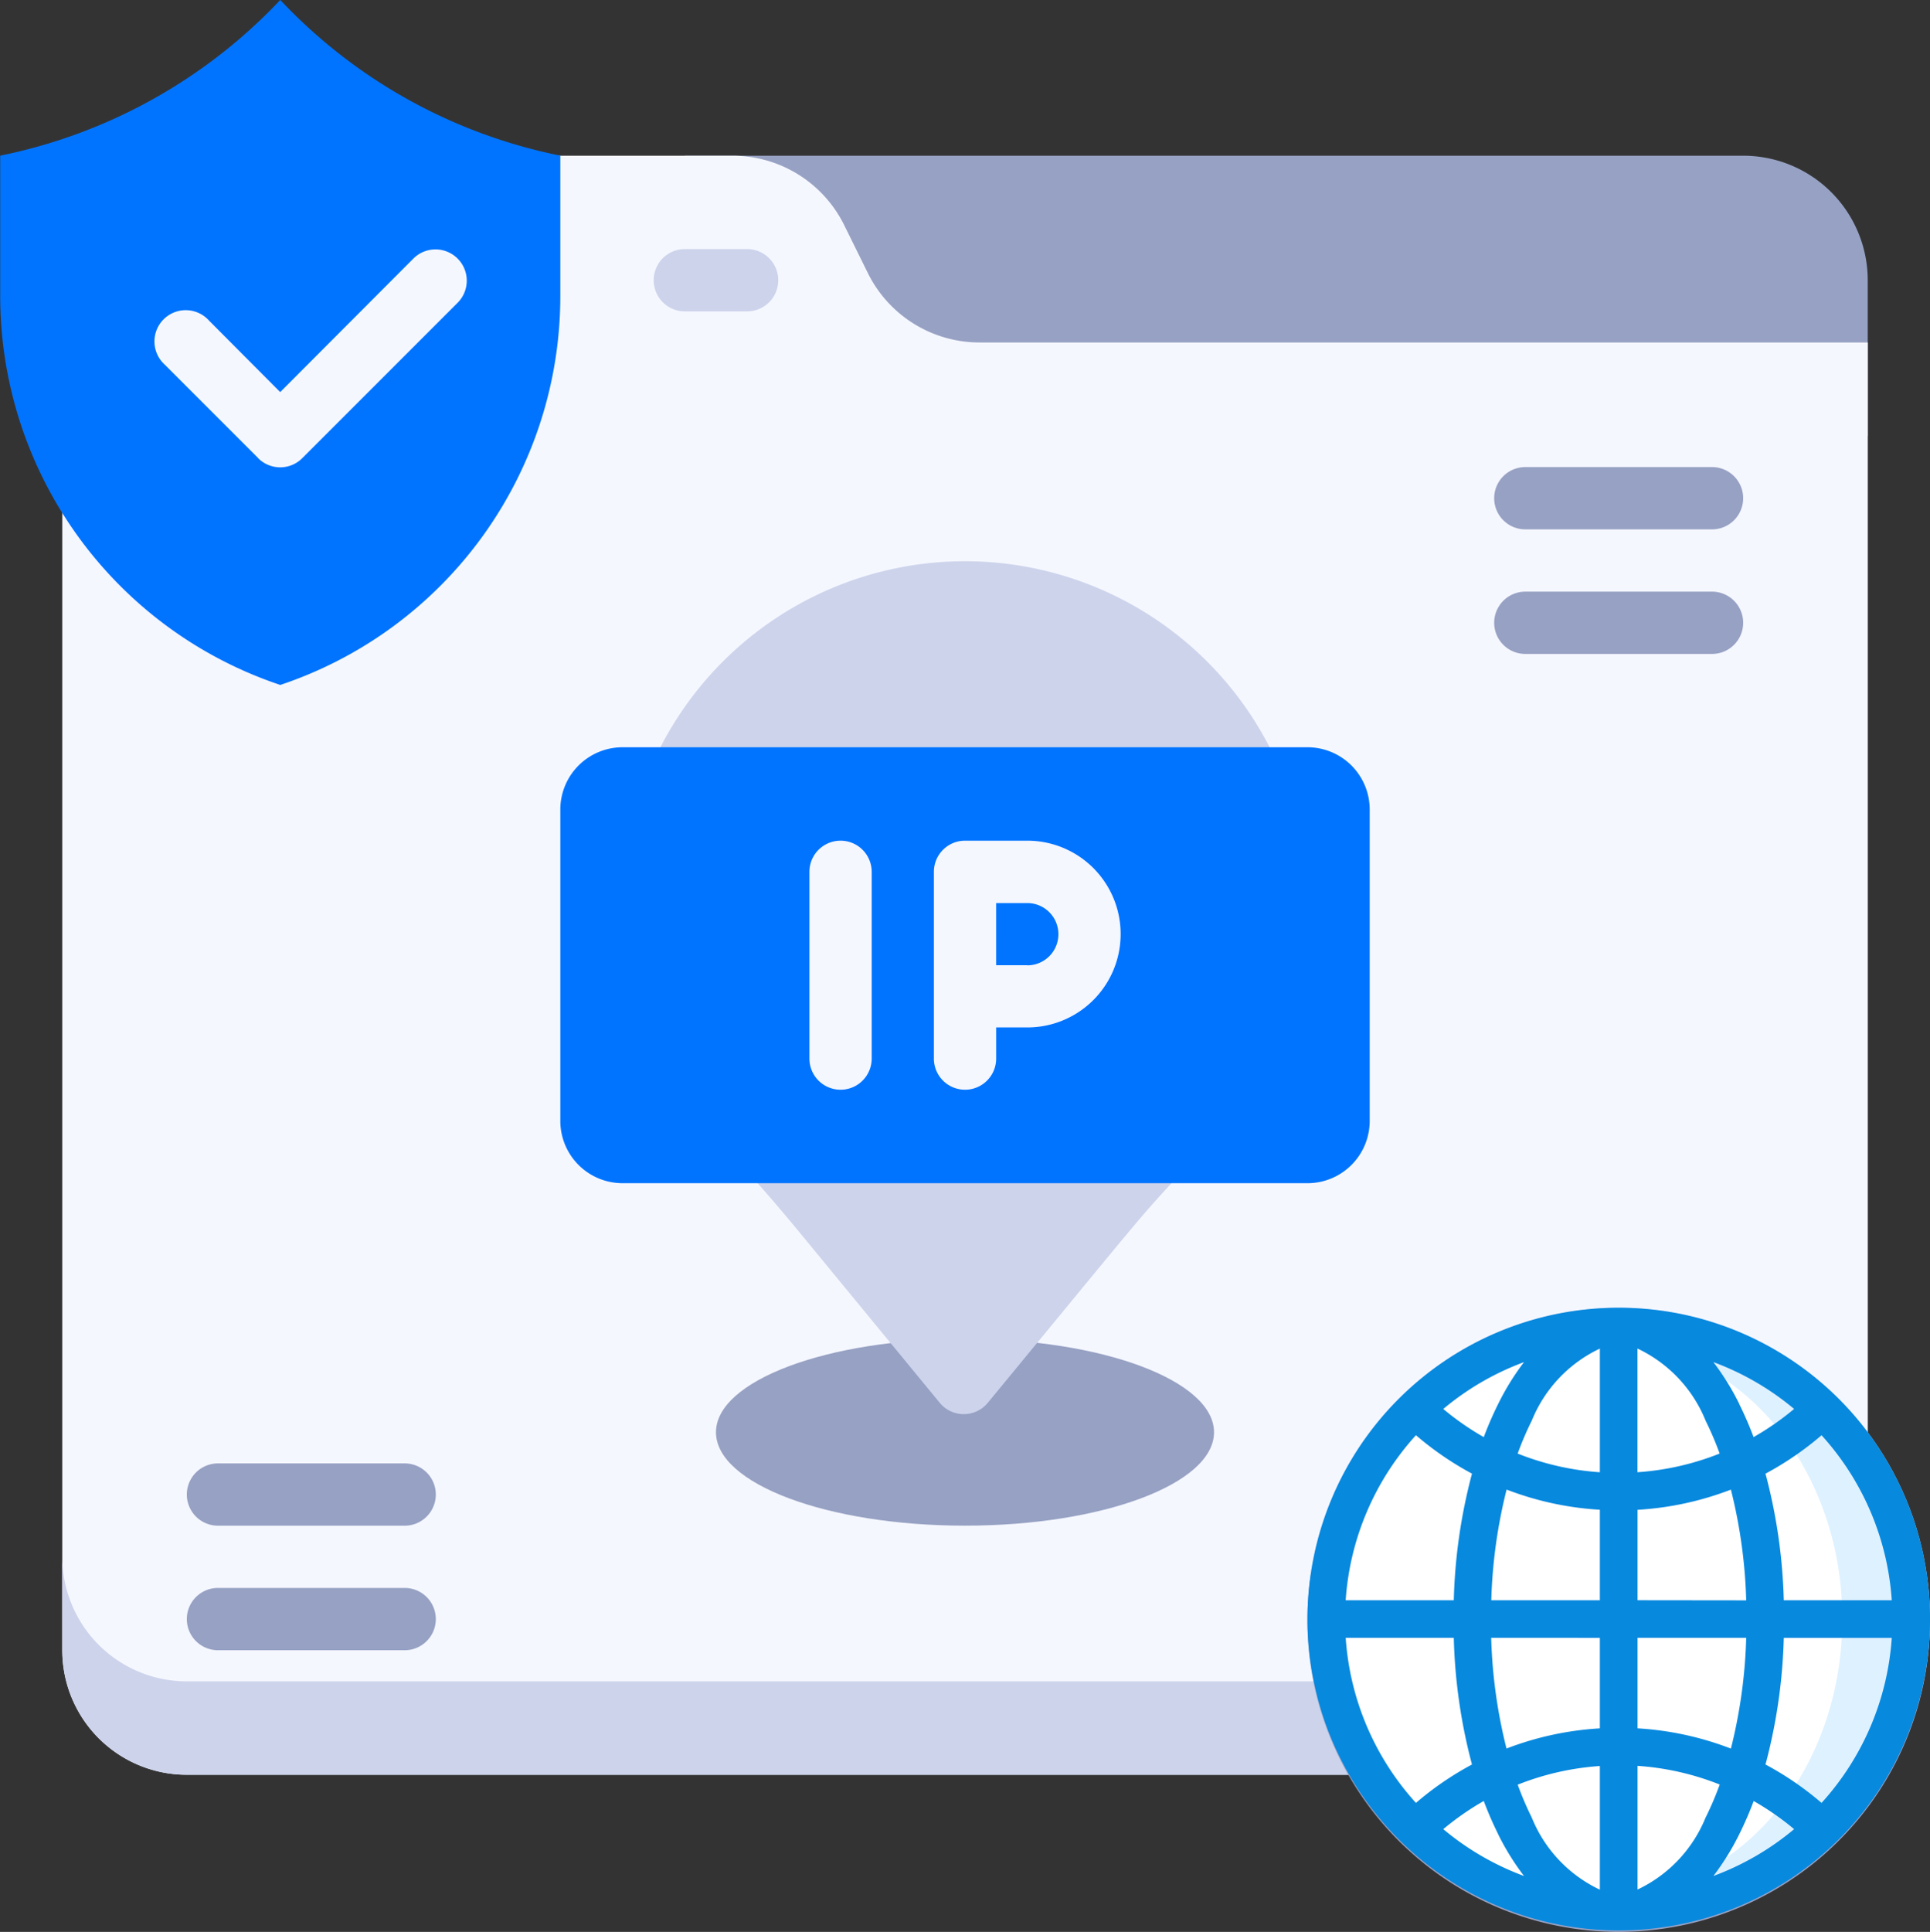
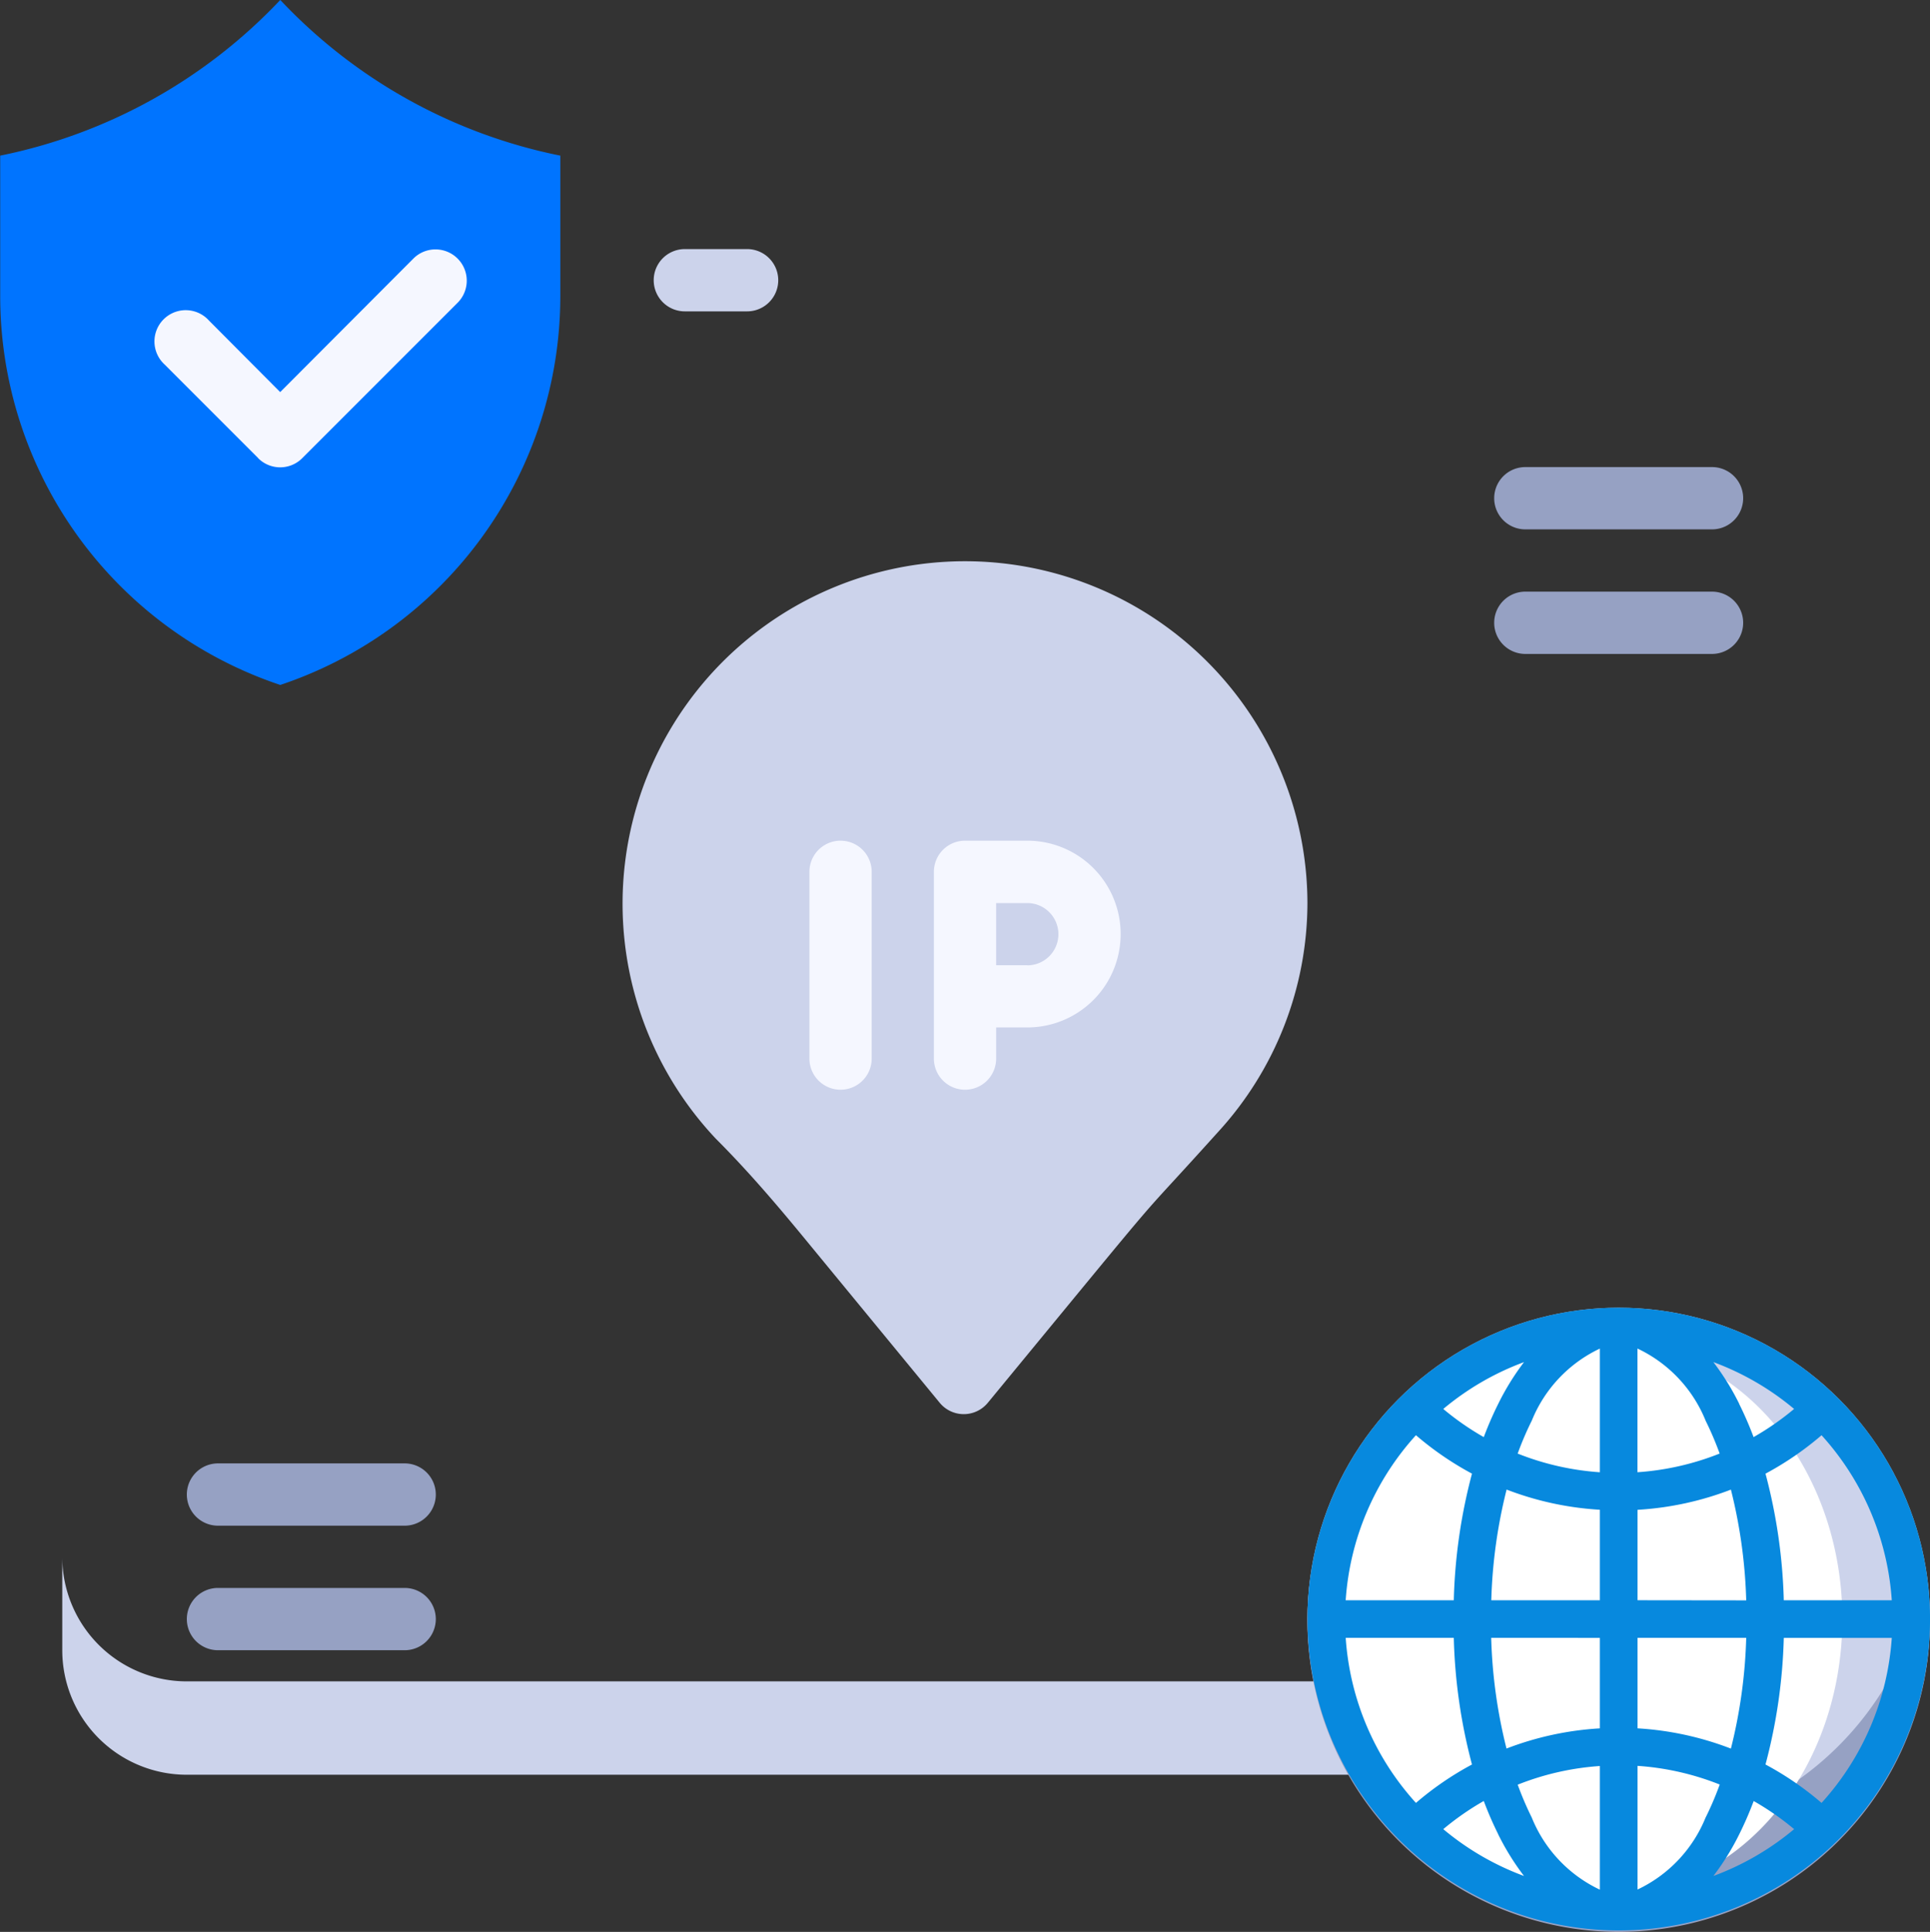
<svg xmlns="http://www.w3.org/2000/svg" width="76.494" height="76.551" viewBox="0 0 76.494 76.551">
  <rect x="0" y="0" width="76.494" height="76.551" fill="#333333" stroke="none" />
  <g id="Group_166201" data-name="Group 166201" transform="translate(-2.615 -2.234)">
-     <path id="Path_237926" data-name="Path 237926" d="M183.845,48.6h41.948a4.935,4.935,0,0,1,4.935,4.935V59.7H183.845Z" transform="translate(-154.087 -40.196)" fill="#96a1c3" />
-     <path id="Path_237927" data-name="Path 237927" d="M30.117,48.6H51.745a4.935,4.935,0,0,1,4.417,2.727l.962,1.949A4.935,4.935,0,0,0,61.542,56h35.2V107.82a4.935,4.935,0,0,1-4.935,4.935H30.117a4.935,4.935,0,0,1-4.935-4.935V53.534A4.935,4.935,0,0,1,30.117,48.6Z" transform="translate(-20.099 -40.196)" fill="#f5f7ff" />
    <path id="Path_237928" data-name="Path 237928" d="M91.806,410.524H30.117a4.935,4.935,0,0,1-4.935-4.935v3.7a4.935,4.935,0,0,0,4.935,4.935H91.806a4.935,4.935,0,0,0,4.935-4.935v-3.7a4.935,4.935,0,0,1-4.935,4.935Z" transform="translate(-20.099 -341.666)" fill="#ccd3eb" />
    <path id="Path_237929" data-name="Path 237929" d="M31.524,15.1v5.564a16.249,16.249,0,0,1-11.1,15.41,16.249,16.249,0,0,1-11.1-15.41V15.1a20.974,20.974,0,0,0,11.1-6.169A20.9,20.9,0,0,0,31.524,15.1Z" transform="translate(-6.701 -6.699)" fill="#0074ff" />
    <path id="Path_237930" data-name="Path 237930" d="M53.014,80.649l-3.7-3.7A1.239,1.239,0,1,1,51.065,75.2l2.825,2.838,5.293-5.305a1.239,1.239,0,0,1,1.752,1.752l-6.169,6.169a1.234,1.234,0,0,1-1.745.007Z" transform="translate(-40.17 -60.267)" fill="#f5f7ff" />
    <circle id="Ellipse_451" data-name="Ellipse 451" cx="12.338" cy="12.338" r="12.338" transform="translate(54.434 54.052)" fill="#ccd3eb" />
-     <path id="Path_237931" data-name="Path 237931" d="M354.836,420.043a12.338,12.338,0,0,1-12.19-10.487,12.338,12.338,0,1,0,24.379,0A12.338,12.338,0,0,1,354.836,420.043Z" transform="translate(-288.064 -345.017)" fill="#96a1c3" />
+     <path id="Path_237931" data-name="Path 237931" d="M354.836,420.043a12.338,12.338,0,0,1-12.19-10.487,12.338,12.338,0,1,0,24.379,0A12.338,12.338,0,0,1,354.836,420.043" transform="translate(-288.064 -345.017)" fill="#96a1c3" />
    <path id="Path_237932" data-name="Path 237932" d="M179.614,74.866h-2.468a1.234,1.234,0,0,1,0-2.468h2.468a1.234,1.234,0,1,1,0,2.468Z" transform="translate(-147.388 -60.294)" fill="#ccd3eb" />
-     <ellipse id="Ellipse_452" data-name="Ellipse 452" cx="9.87" cy="3.701" rx="9.87" ry="3.701" transform="translate(30.992 55.286)" fill="#96a1c3" />
    <path id="Path_237933" data-name="Path 237933" d="M195.123,165.5a13.572,13.572,0,1,0-23.442,9.352c1.234,1.234,2.344,2.529,3.442,3.862l5.429,6.6a1.234,1.234,0,0,0,1.9,0c7.958-9.66,5.293-6.477,9.118-10.722A13.462,13.462,0,0,0,195.123,165.5Z" transform="translate(-140.689 -127.491)" fill="#ccd3eb" />
-     <path id="Path_237934" data-name="Path 237934" d="M154.581,199.328h27.143a2.468,2.468,0,0,1,2.468,2.468v12.338a2.468,2.468,0,0,1-2.468,2.468H154.581a2.468,2.468,0,0,1-2.468-2.468V201.8A2.468,2.468,0,0,1,154.581,199.328Z" transform="translate(-127.29 -167.484)" fill="#0074ff" />
    <path id="Path_237938" data-name="Path 237938" d="M224.214,223.128h-2.467a1.234,1.234,0,0,0-1.234,1.234v7.4a1.234,1.234,0,1,0,2.468,0v-1.234h1.234a3.7,3.7,0,0,0,0-7.4Zm0,4.935h-1.234V225.6h1.234a1.234,1.234,0,1,1,0,2.468Zm-7.4-4.935a1.234,1.234,0,0,0-1.234,1.234v7.4a1.234,1.234,0,1,0,2.468,0v-7.4A1.234,1.234,0,0,0,216.812,223.128Z" transform="translate(-180.884 -187.582)" fill="#f5f7ff" />
    <path id="Path_237940" data-name="Path 237940" d="M65.551,172.346h-7.4a1.234,1.234,0,0,0,0,2.468h7.4a1.234,1.234,0,0,0,0-2.468Zm0-4.935h-7.4a1.234,1.234,0,1,0,0,2.468h7.4a1.234,1.234,0,1,0,0-2.468ZM109.967,130.4h7.4a1.234,1.234,0,0,0,0-2.468h-7.4a1.234,1.234,0,0,0,0,2.468Zm7.4,2.468h-7.4a1.234,1.234,0,0,0,0,2.468h7.4a1.234,1.234,0,0,0,0-2.468Z" transform="translate(-46.897 -107.19)" fill="#96a1c3" />
    <g id="Group_166202" data-name="Group 166202" transform="translate(54.435 54.052)">
-       <path id="Path_237941" data-name="Path 237941" d="M256,20.624V43.311c5.938-.061,11.344-3.946,11.344-11.343S261.938,20.685,256,20.624Z" transform="translate(-243.663 -19.63)" fill="#def1ff" />
      <path id="Path_237942" data-name="Path 237942" d="M31.948,21.1c4.841.075,8.862,4.9,8.862,10.847S36.79,42.72,31.948,42.8c-.038,0,.038.5,0,.5A11.715,11.715,0,0,1,20.6,31.948,11.715,11.715,0,0,1,31.948,20.6C31.987,20.6,31.91,21.1,31.948,21.1Z" transform="translate(-19.611 -19.611)" fill="#fff" />
      <path id="Path_237943" data-name="Path 237943" d="M12.337,0A12.337,12.337,0,1,0,24.675,12.337,12.337,12.337,0,0,0,12.337,0ZM23.159,11.593H18.879a21.582,21.582,0,0,0-.725-5.017,12.359,12.359,0,0,0,2.222-1.523A10.805,10.805,0,0,1,23.159,11.593ZM13.082,1.619a5.391,5.391,0,0,1,2.7,2.86,12.518,12.518,0,0,1,.555,1.3,10.769,10.769,0,0,1-3.257.74v-4.9Zm4.033,2.194a10.045,10.045,0,0,0-1.027-1.658,10.835,10.835,0,0,1,3.2,1.856,10.9,10.9,0,0,1-1.606,1.116,13.808,13.808,0,0,0-.571-1.314ZM6.989,5.128A10.9,10.9,0,0,1,5.383,4.012a10.835,10.835,0,0,1,3.2-1.856A10.047,10.047,0,0,0,7.559,3.814a13.806,13.806,0,0,0-.571,1.314Zm1.9-.648a5.39,5.39,0,0,1,2.7-2.86v4.9a10.769,10.769,0,0,1-3.257-.74,12.551,12.551,0,0,1,.556-1.3Zm2.7,3.528v3.585H7.286a20.222,20.222,0,0,1,.607-4.387,12.28,12.28,0,0,0,3.7.8Zm0,5.075v3.585a12.275,12.275,0,0,0-3.7.8,20.226,20.226,0,0,1-.607-4.387Zm0,5.077v4.9a5.391,5.391,0,0,1-2.7-2.86,12.517,12.517,0,0,1-.556-1.3,10.769,10.769,0,0,1,3.257-.74Zm-4.033,2.7a10.045,10.045,0,0,0,1.027,1.658,10.836,10.836,0,0,1-3.2-1.856,10.894,10.894,0,0,1,1.605-1.116A13.817,13.817,0,0,0,7.559,20.861Zm10.127-1.314a10.9,10.9,0,0,1,1.606,1.116,10.836,10.836,0,0,1-3.2,1.856,10.047,10.047,0,0,0,1.027-1.658,13.832,13.832,0,0,0,.571-1.314Zm-1.9.648a5.39,5.39,0,0,1-2.7,2.86v-4.9a10.768,10.768,0,0,1,3.257.74,12.539,12.539,0,0,1-.555,1.3Zm-2.7-3.528V13.082h4.307a20.225,20.225,0,0,1-.607,4.388A12.277,12.277,0,0,0,13.082,16.667Zm0-5.075V8.008a12.278,12.278,0,0,0,3.7-.8,20.219,20.219,0,0,1,.607,4.388ZM4.3,5.052A12.364,12.364,0,0,0,6.521,6.575,21.584,21.584,0,0,0,5.8,11.593H1.515A10.805,10.805,0,0,1,4.3,5.052Zm-2.784,8.03H5.8A21.584,21.584,0,0,0,6.521,18.1,12.358,12.358,0,0,0,4.3,19.622a10.805,10.805,0,0,1-2.784-6.54Zm18.86,6.54A12.364,12.364,0,0,0,18.154,18.1a21.585,21.585,0,0,0,.725-5.017h4.28a10.805,10.805,0,0,1-2.784,6.54Z" fill="#0789de" />
    </g>
  </g>
</svg>